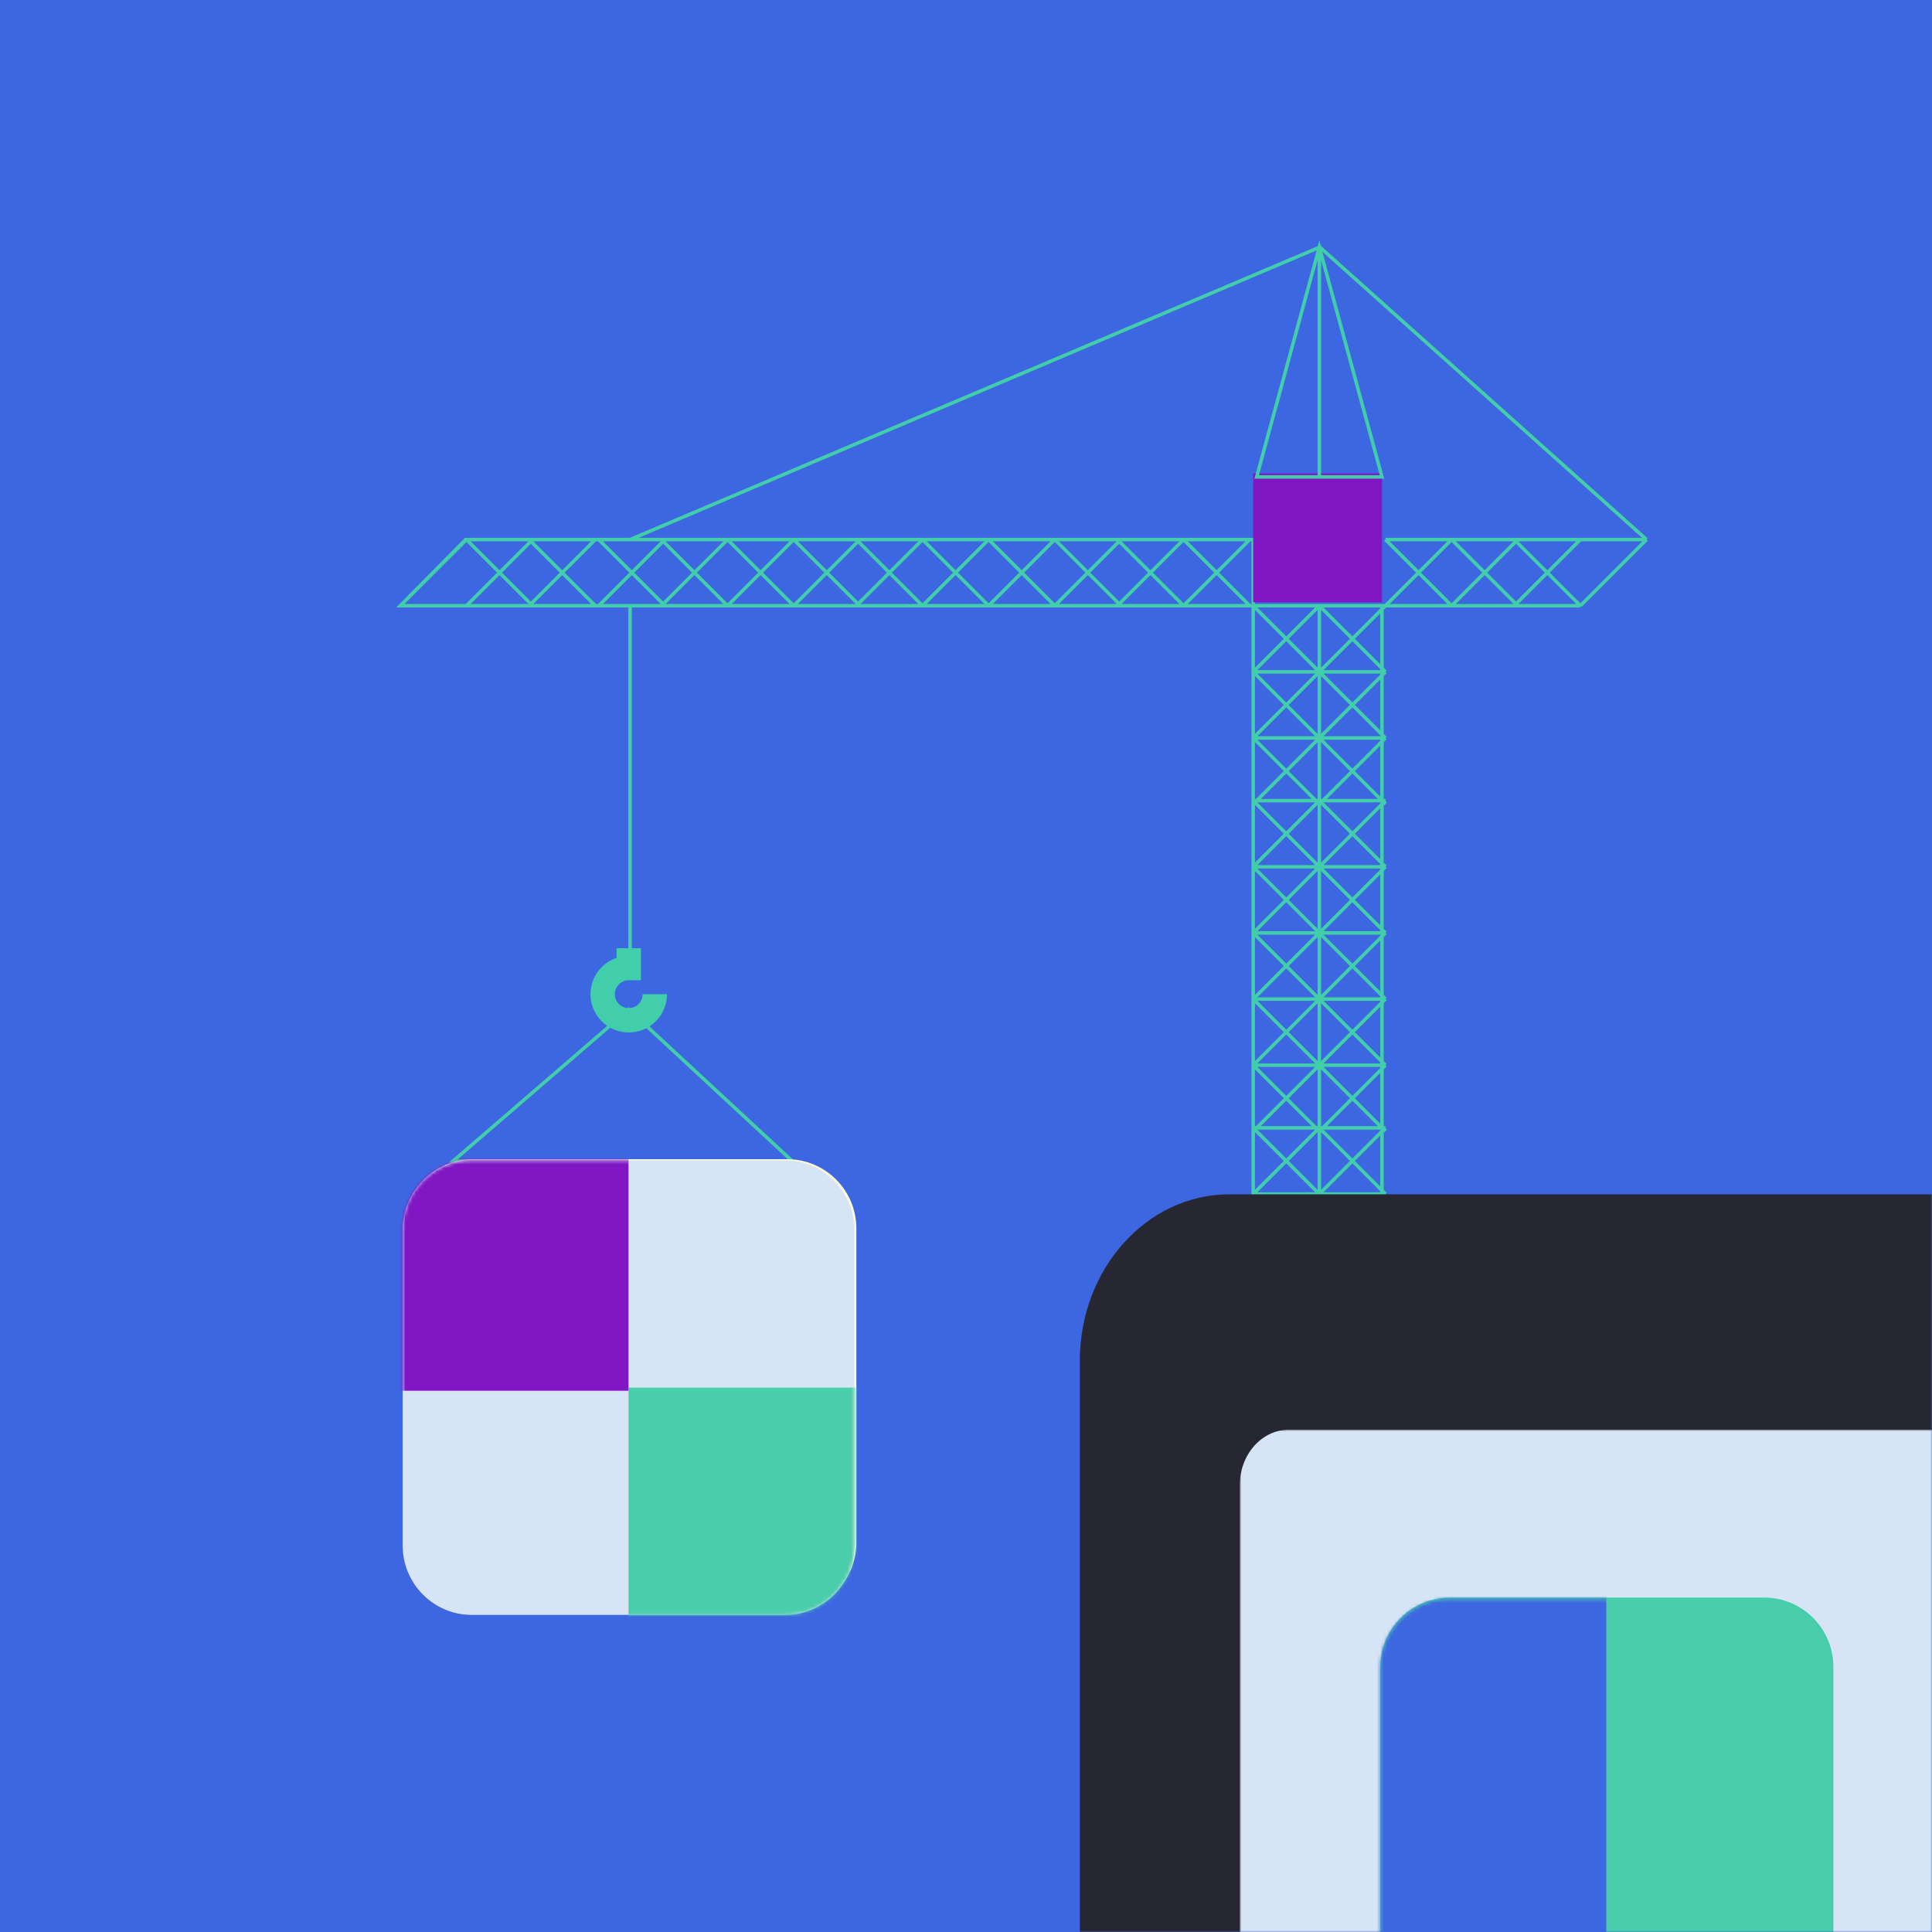
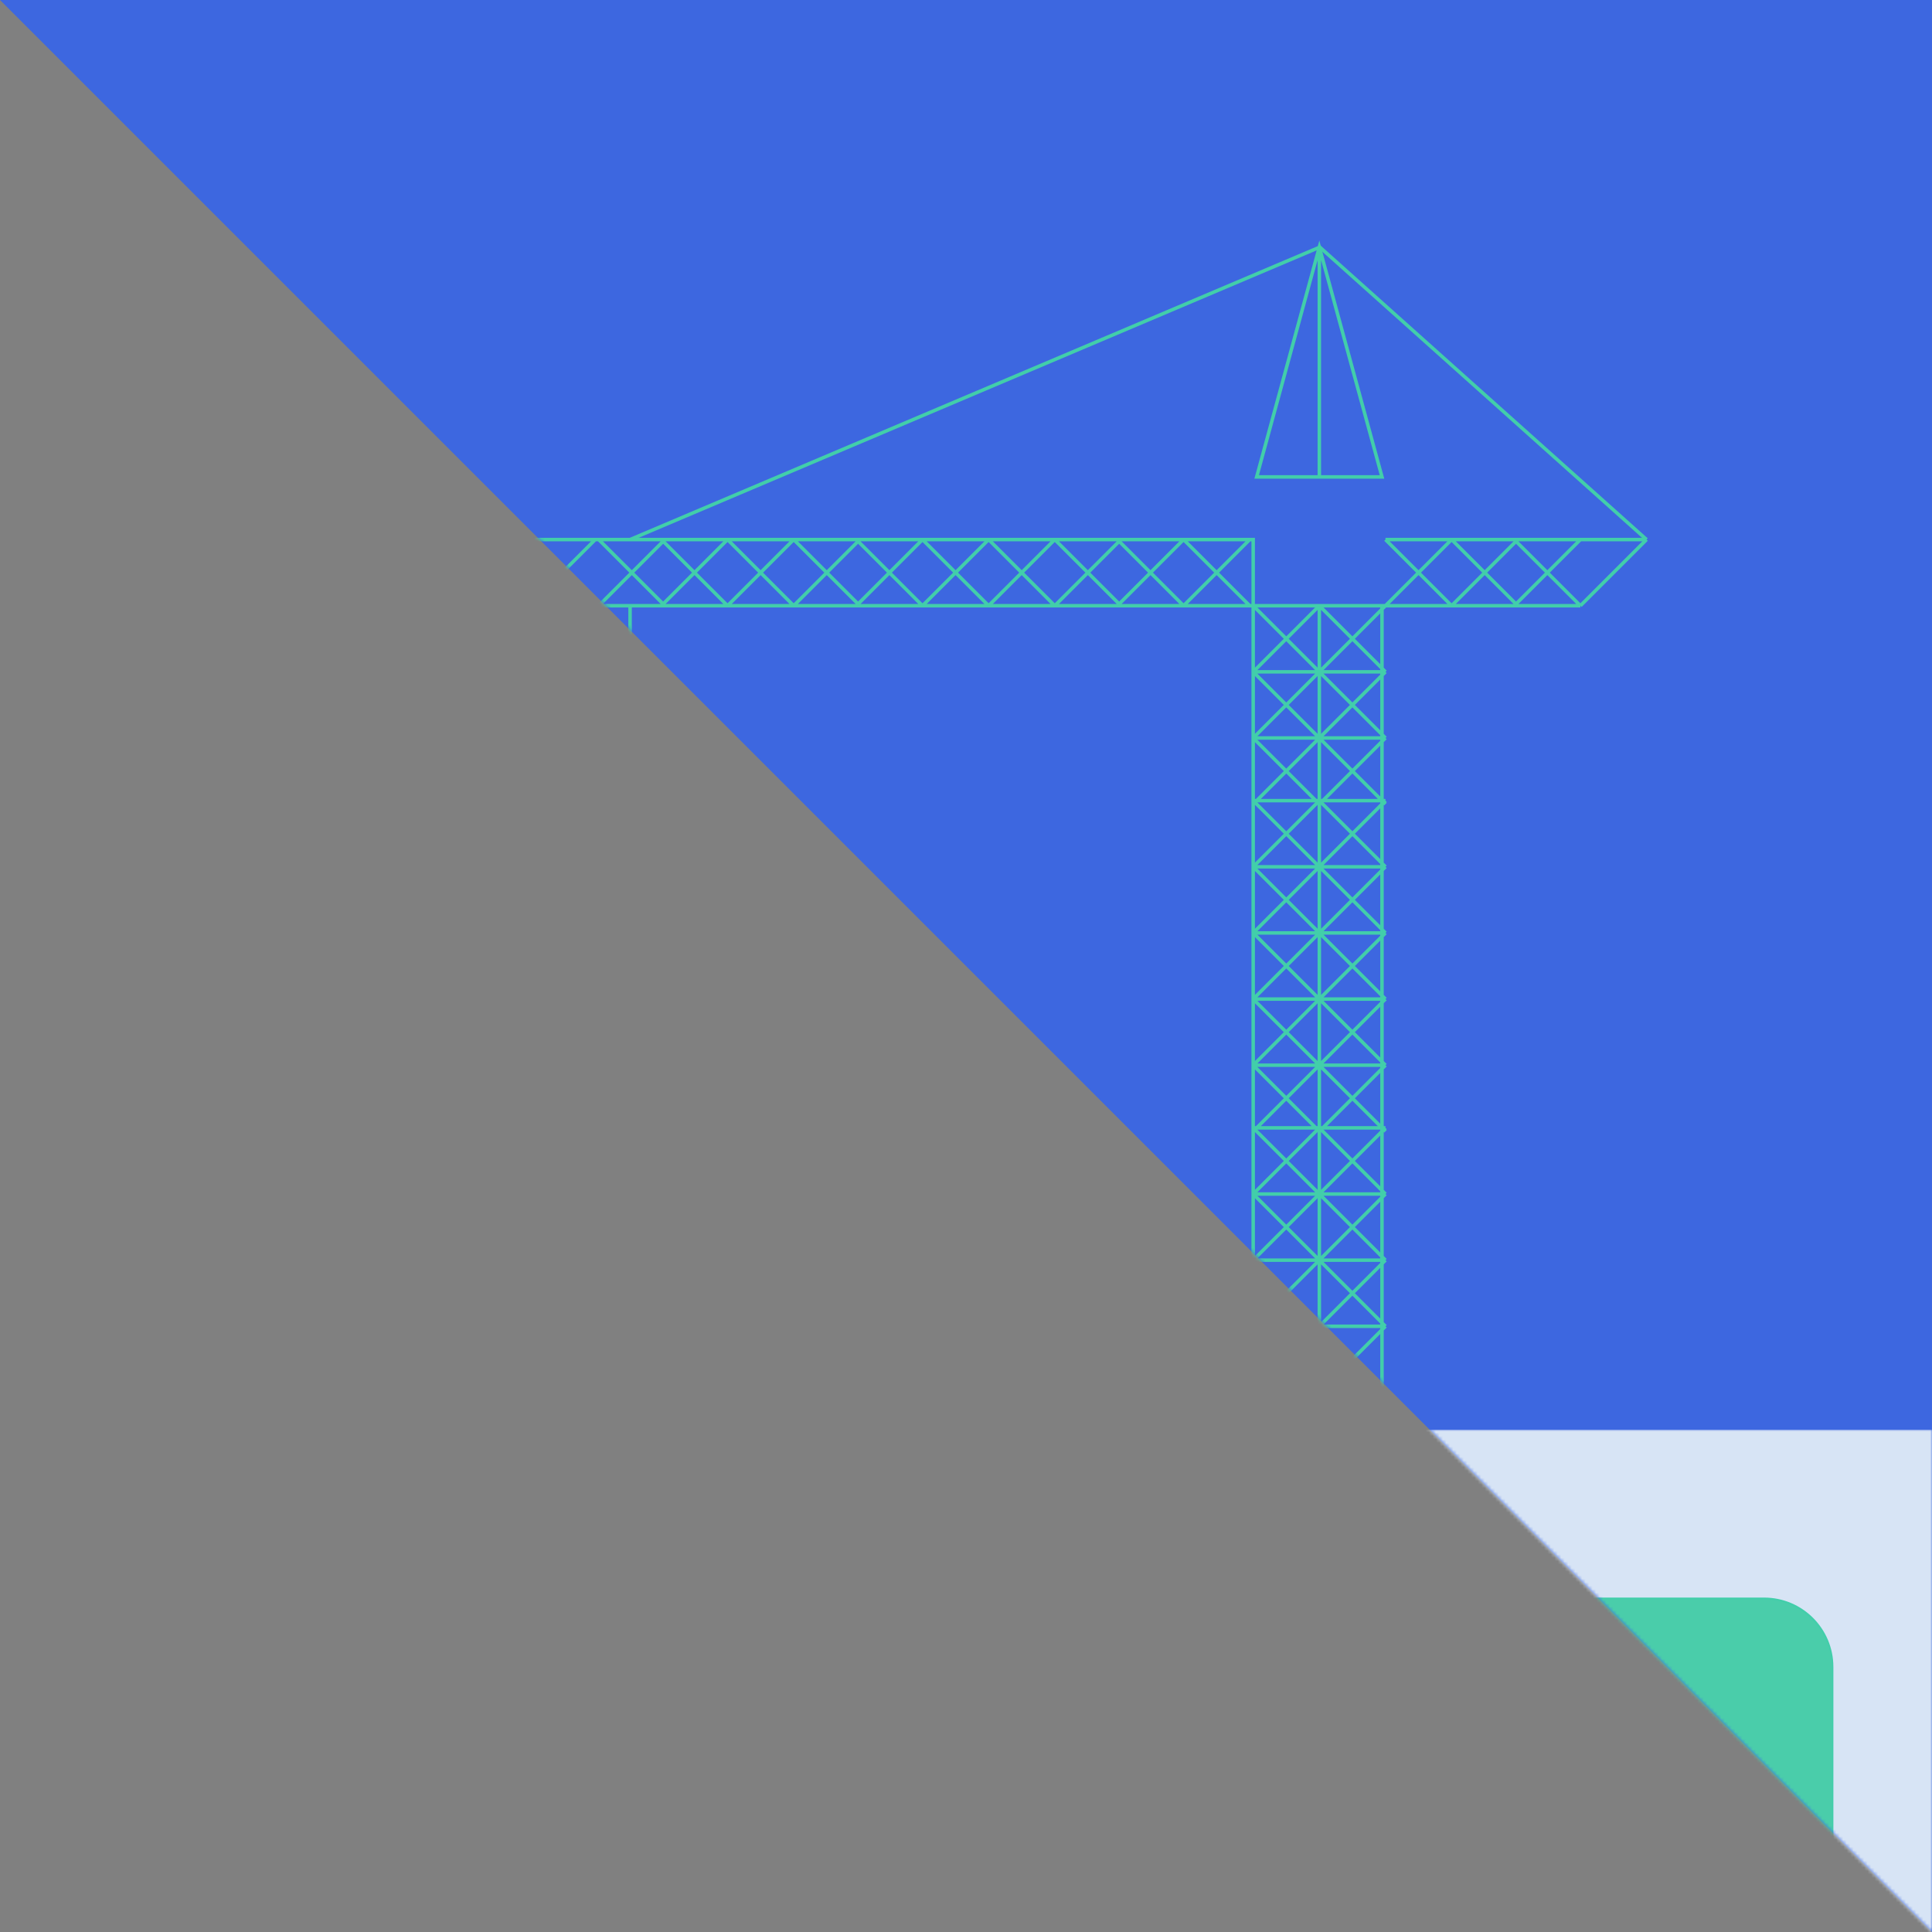
<svg xmlns="http://www.w3.org/2000/svg" xmlns:xlink="http://www.w3.org/1999/xlink" width="555" height="555" viewBox="0 0 555 555">
  <rect x="0" y="0" width="555" height="555" fill="#808080" stroke="none" />
  <defs>
-     <path id="a" d="M0 0h555v555H0z" />
+     <path id="a" d="M0 0h555v555z" />
    <path id="c" d="M0 0h418.056v190.507H0z" />
    <path id="e" d="M20.393.407C9.431.407.545 9.347.545 20.377v90.625c0 11.028 8.886 19.97 19.848 19.97h90.077c10.962 0 19.849-8.942 19.849-19.97V20.377c0-11.03-8.887-19.97-19.849-19.97H20.393z" />
    <path id="g" d="M20.517.34C9.556.34.669 9.28.669 20.31v90.625c0 11.03 8.887 19.97 19.848 19.97h90.078c10.961 0 19.848-8.94 19.848-19.97V20.31c0-11.03-8.887-19.97-19.848-19.97H20.517z" />
  </defs>
  <g fill="none" fill-rule="evenodd">
    <mask id="b" fill="#fff">
      <use xlink:href="#a" />
    </mask>
    <use fill="#3D67E0" fill-rule="nonzero" xlink:href="#a" />
    <g mask="url(#b)">
      <path stroke="#42CEAA" d="M340 155h19M359 174h-19M340 155l19 19M340 174l19-19M321 155h19M340 174h-19M321 155l19 19M321 174l19-19M398 155h19M417 174h-19M398 155l19 19M398 174l19-19M417 155h19M436 174h-19M417 155l19 19M417 174l19-19M435 155h19M454 174h-19M435 155l19 19M435 174l19-19M454 155h19M454 174l19-19M303 155h19M322 174h-19M303 155l19 19M303 174l19-19M284 155h19M303 174h-19M284 155l19 19M284 174l19-19M265 155h19M284 174h-19M265 155l19 19M265 174l19-19M246 155h19M265 174h-19M246 155l19 19M246 174l19-19M228 155h19M247 174h-19M228 155l19 19M228 174l19-19M209 155h19M228 174h-19M209 155l19 19M209 174l19-19M190 155h19M209 174h-19M190 155l19 19M190 174l19-19M172 155h19M191 174h-19M172 155l19 19M172 174l19-19M152 155h19M171 174h-19M152 155l19 19M152 174l19-19M134 155h19M153 174h-19M134 155l19 19M134 174l19-19M134 174h-19M115 174l19-19M360 399h37V174h-37zM379 174v225M360 174h19M379 193h-19M360 174l19 19M360 193l19-19M379 174h19M398 193h-19M379 174l19 19M379 193l19-19M360 193h19M379 212h-19M360 193l19 19M360 212l19-19M379 193h19M398 212h-19M379 193l19 19M379 212l19-19M360 212h19M379 230h-19M360 212l19 19M360 231l19-19M379 212h19M398 230h-19M379 212l19 19M379 231l19-19M360 230h19M379 249h-19M360 230l19 19M360 249l19-19M379 230h19M398 249h-19M379 230l19 19M379 249l19-19M360 249h19M379 268h-19M360 249l19 19M360 268l19-19M379 249h19M398 268h-19M379 249l19 19M379 268l19-19M360 268h19M379 287h-19M360 268l19 19M360 287l19-19M379 268h19M398 287h-19M379 268l19 19M379 287l19-19M360 287h19M379 306h-19M360 287l19 19M360 306l19-19M379 287h19M398 306h-19M379 287l19 19M379 306l19-19M360 306h19M379 324h-19M360 306l19 19M360 325l19-19M379 306h19M398 324h-19M379 306l19 19M379 325l19-19M360 324h19M379 343h-19M360 324l19 19M360 343l19-19M379 324h19M398 343h-19M379 324l19 19M379 343l19-19M360 343h19M379 362h-19M360 343l19 19M360 362l19-19M379 343h19M398 362h-19M379 343l19 19M379 362l19-19M360 362h19M379 381h-19M360 362l19 19M360 381l19-19M379 362h19M398 381h-19M379 362l19 19M379 381l19-19M360 381h19M379 400h-19M360 381l19 19M360 400l19-19M379 381h19M398 400h-19M379 381l19 19M379 400l19-19M360 174H115l18.768-19H360z" />
-       <path fill="#8016C4" d="M360 173h37v-37h-37z" />
      <path stroke="#42CEAA" d="M181 155l198.135-84L473 155" />
      <path stroke="#42CEAA" d="M379 71l-18 66h36zM379 137V71M181 174v99" />
      <path stroke="#42CEAA" stroke-width="7" d="M188.11 285.598c0 4.14-3.353 7.496-7.488 7.496a7.493 7.493 0 0 1-7.49-7.496 7.493 7.493 0 0 1 7.49-7.495v-5.715" />
-       <path stroke="#42CEAA" d="M180.62 290.007l-50.446 43.518h97.398z" />
-       <path fill="#272733" d="M774.204 343.092H353.148c-23.72 0-42.948 21.411-42.948 47.826V595.09h464.004v-252z" />
      <g transform="translate(356.148 410.696)">
        <mask id="d" fill="#fff">
          <use xlink:href="#c" />
        </mask>
        <path fill="#D7E4F5" d="M418.056 0h-403.9C6.337 0 0 7.13 0 15.926v174.581h418.056V0z" mask="url(#d)" />
      </g>
      <path fill="#42CEAA" d="M506.761 589.218h-90.344c-10.995 0-19.908-8.922-19.908-19.928v-90.435c0-11.006 8.913-19.927 19.908-19.927h90.344c10.995 0 19.908 8.92 19.908 19.927v90.435c0 11.006-8.913 19.928-19.908 19.928" />
      <g transform="translate(396 459)">
        <mask id="f" fill="#fff">
          <use xlink:href="#e" />
        </mask>
        <use fill="#4ACDAA" xlink:href="#e" />
-         <path fill="#3D67E0" d="M-19.972 130.972h85.405V-13.071h-85.405z" mask="url(#f)" />
      </g>
      <path fill="#FFFDD6" d="M226.117 463h-90.234C124.902 463 116 454.098 116 443.117v-90.234c0-10.982 8.902-19.883 19.883-19.883h90.234c10.981 0 19.883 8.901 19.883 19.883v90.234c0 10.98-8.902 19.883-19.883 19.883" />
      <g transform="translate(115 333)">
        <mask id="h" fill="#fff">
          <use xlink:href="#g" />
        </mask>
        <use fill="#D7E4F5" xlink:href="#g" />
        <path fill="#8016C4" d="M-19.848 66.517h85.404v-79.655h-85.404z" mask="url(#h)" />
-         <path fill="#4ACDAA" d="M65.556 146.171h80.06V65.622h-80.06z" mask="url(#h)" />
      </g>
    </g>
  </g>
</svg>